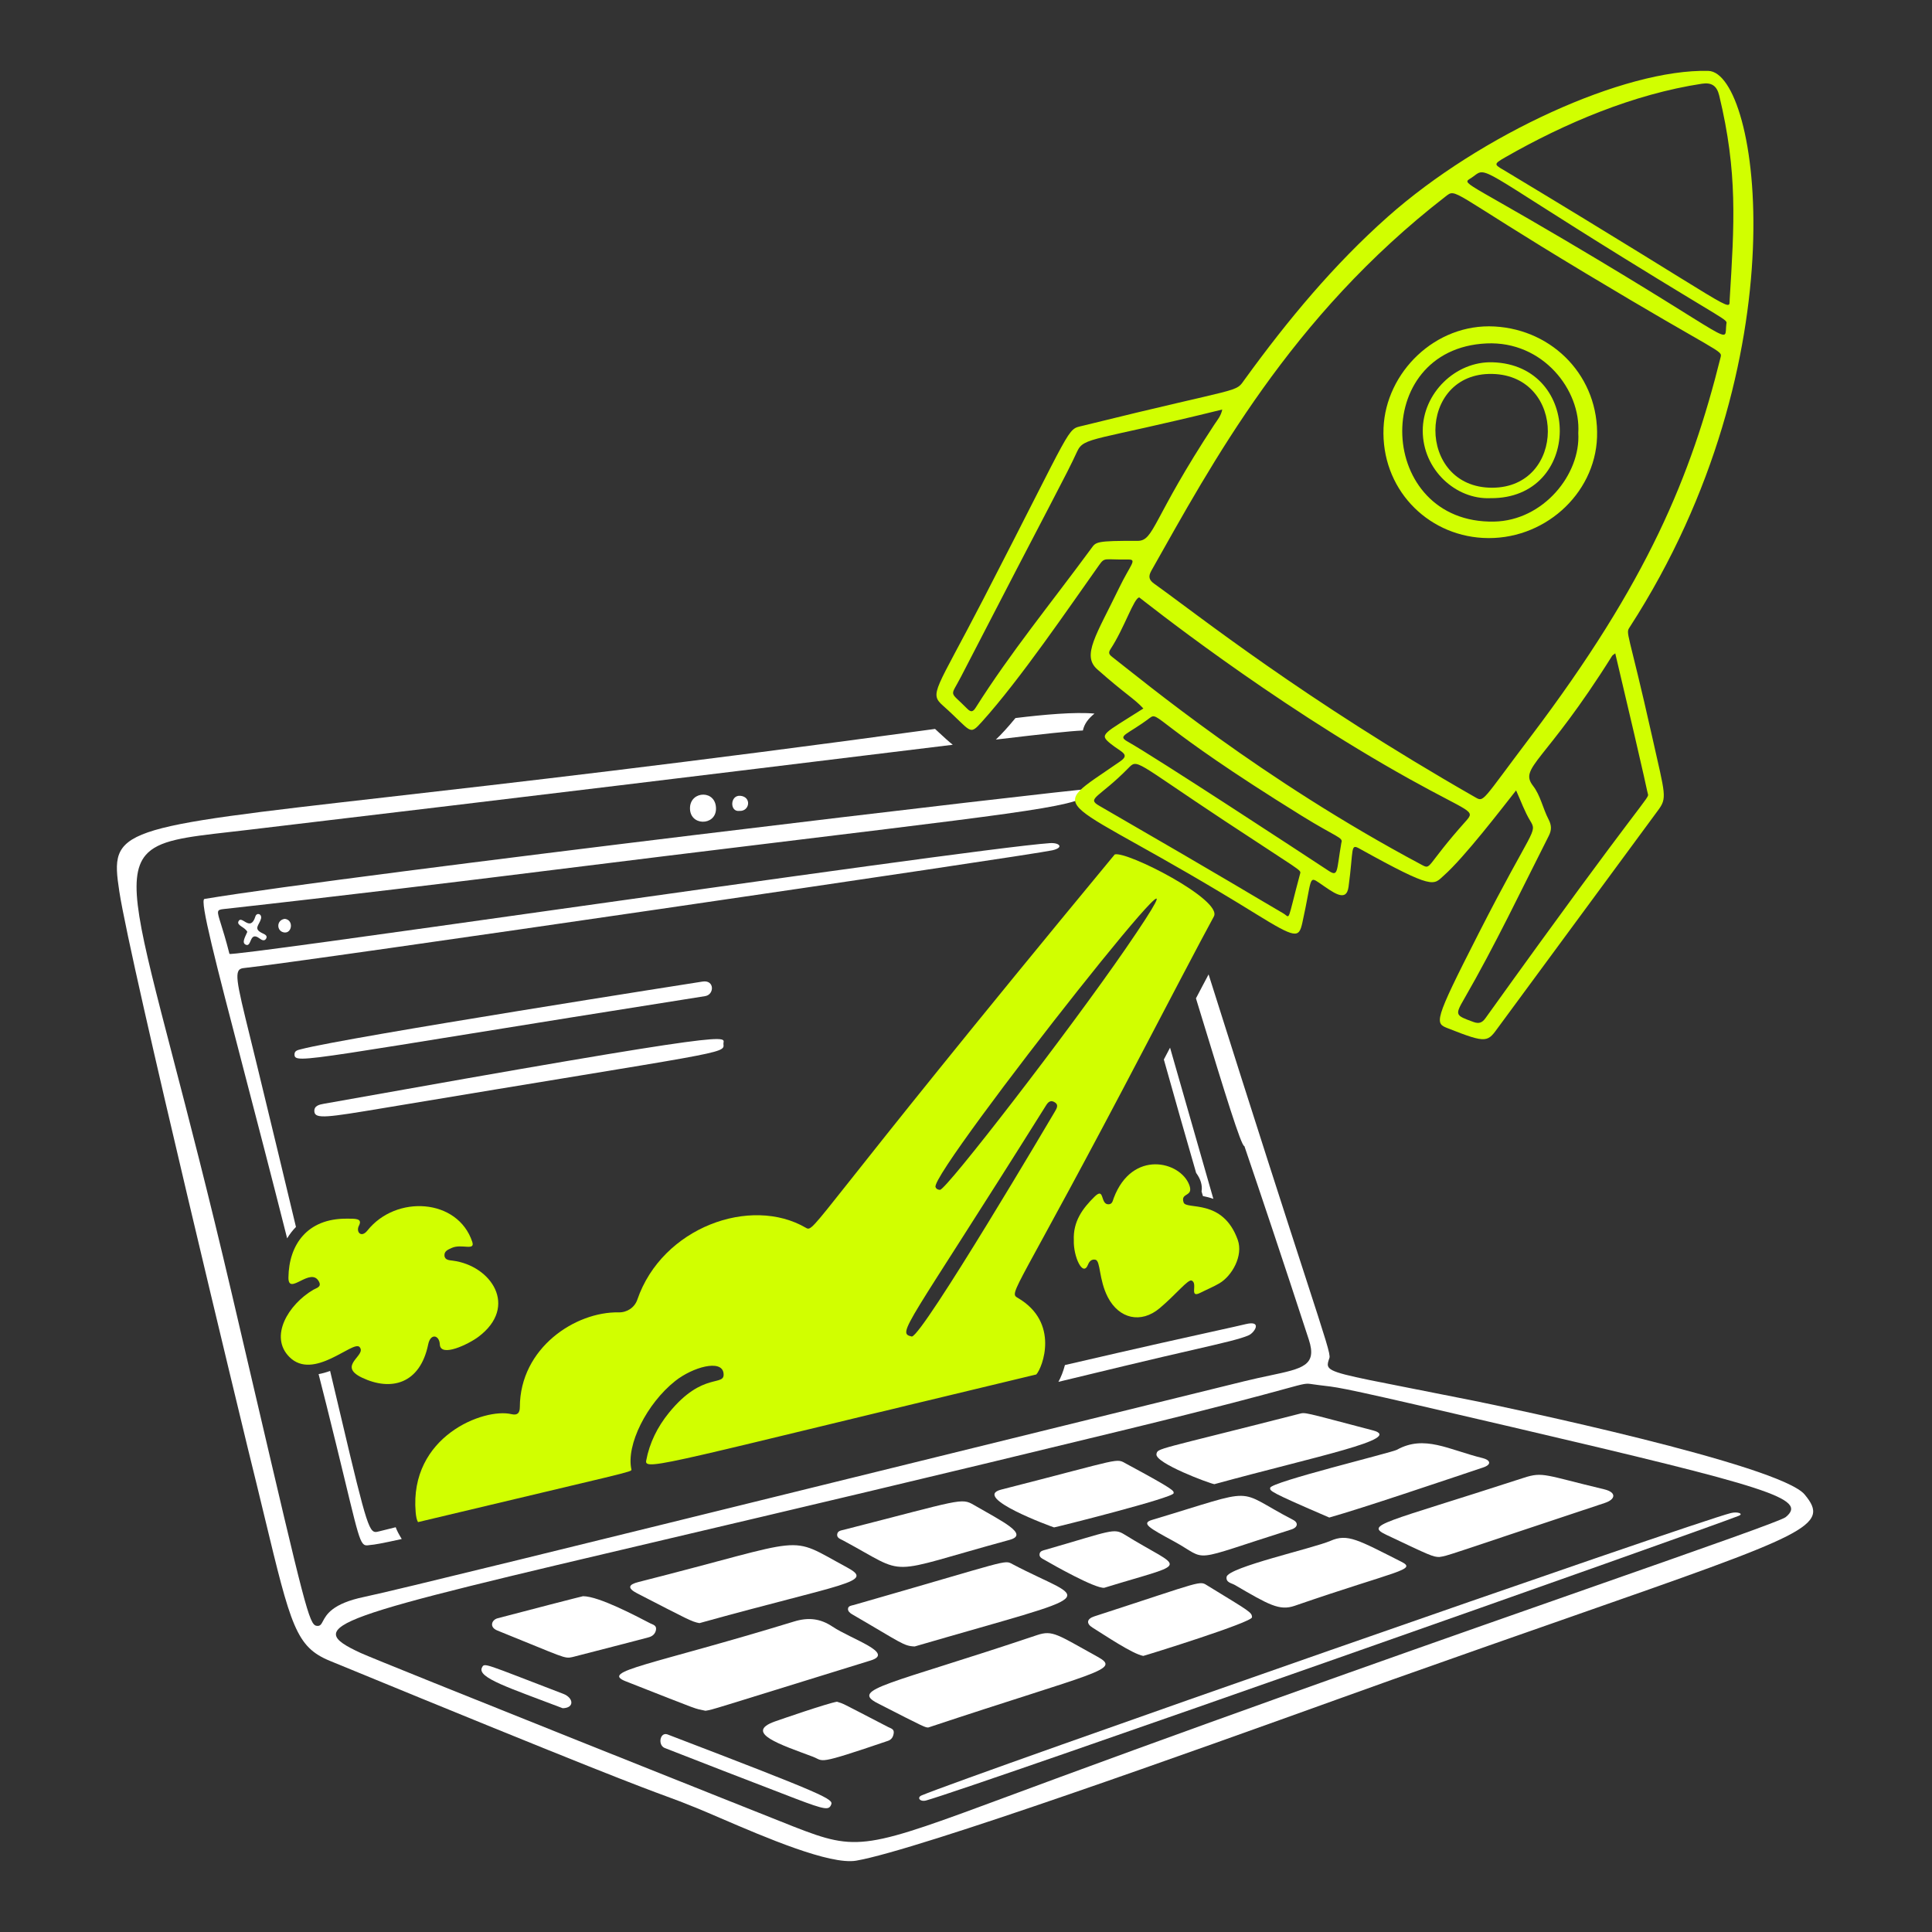
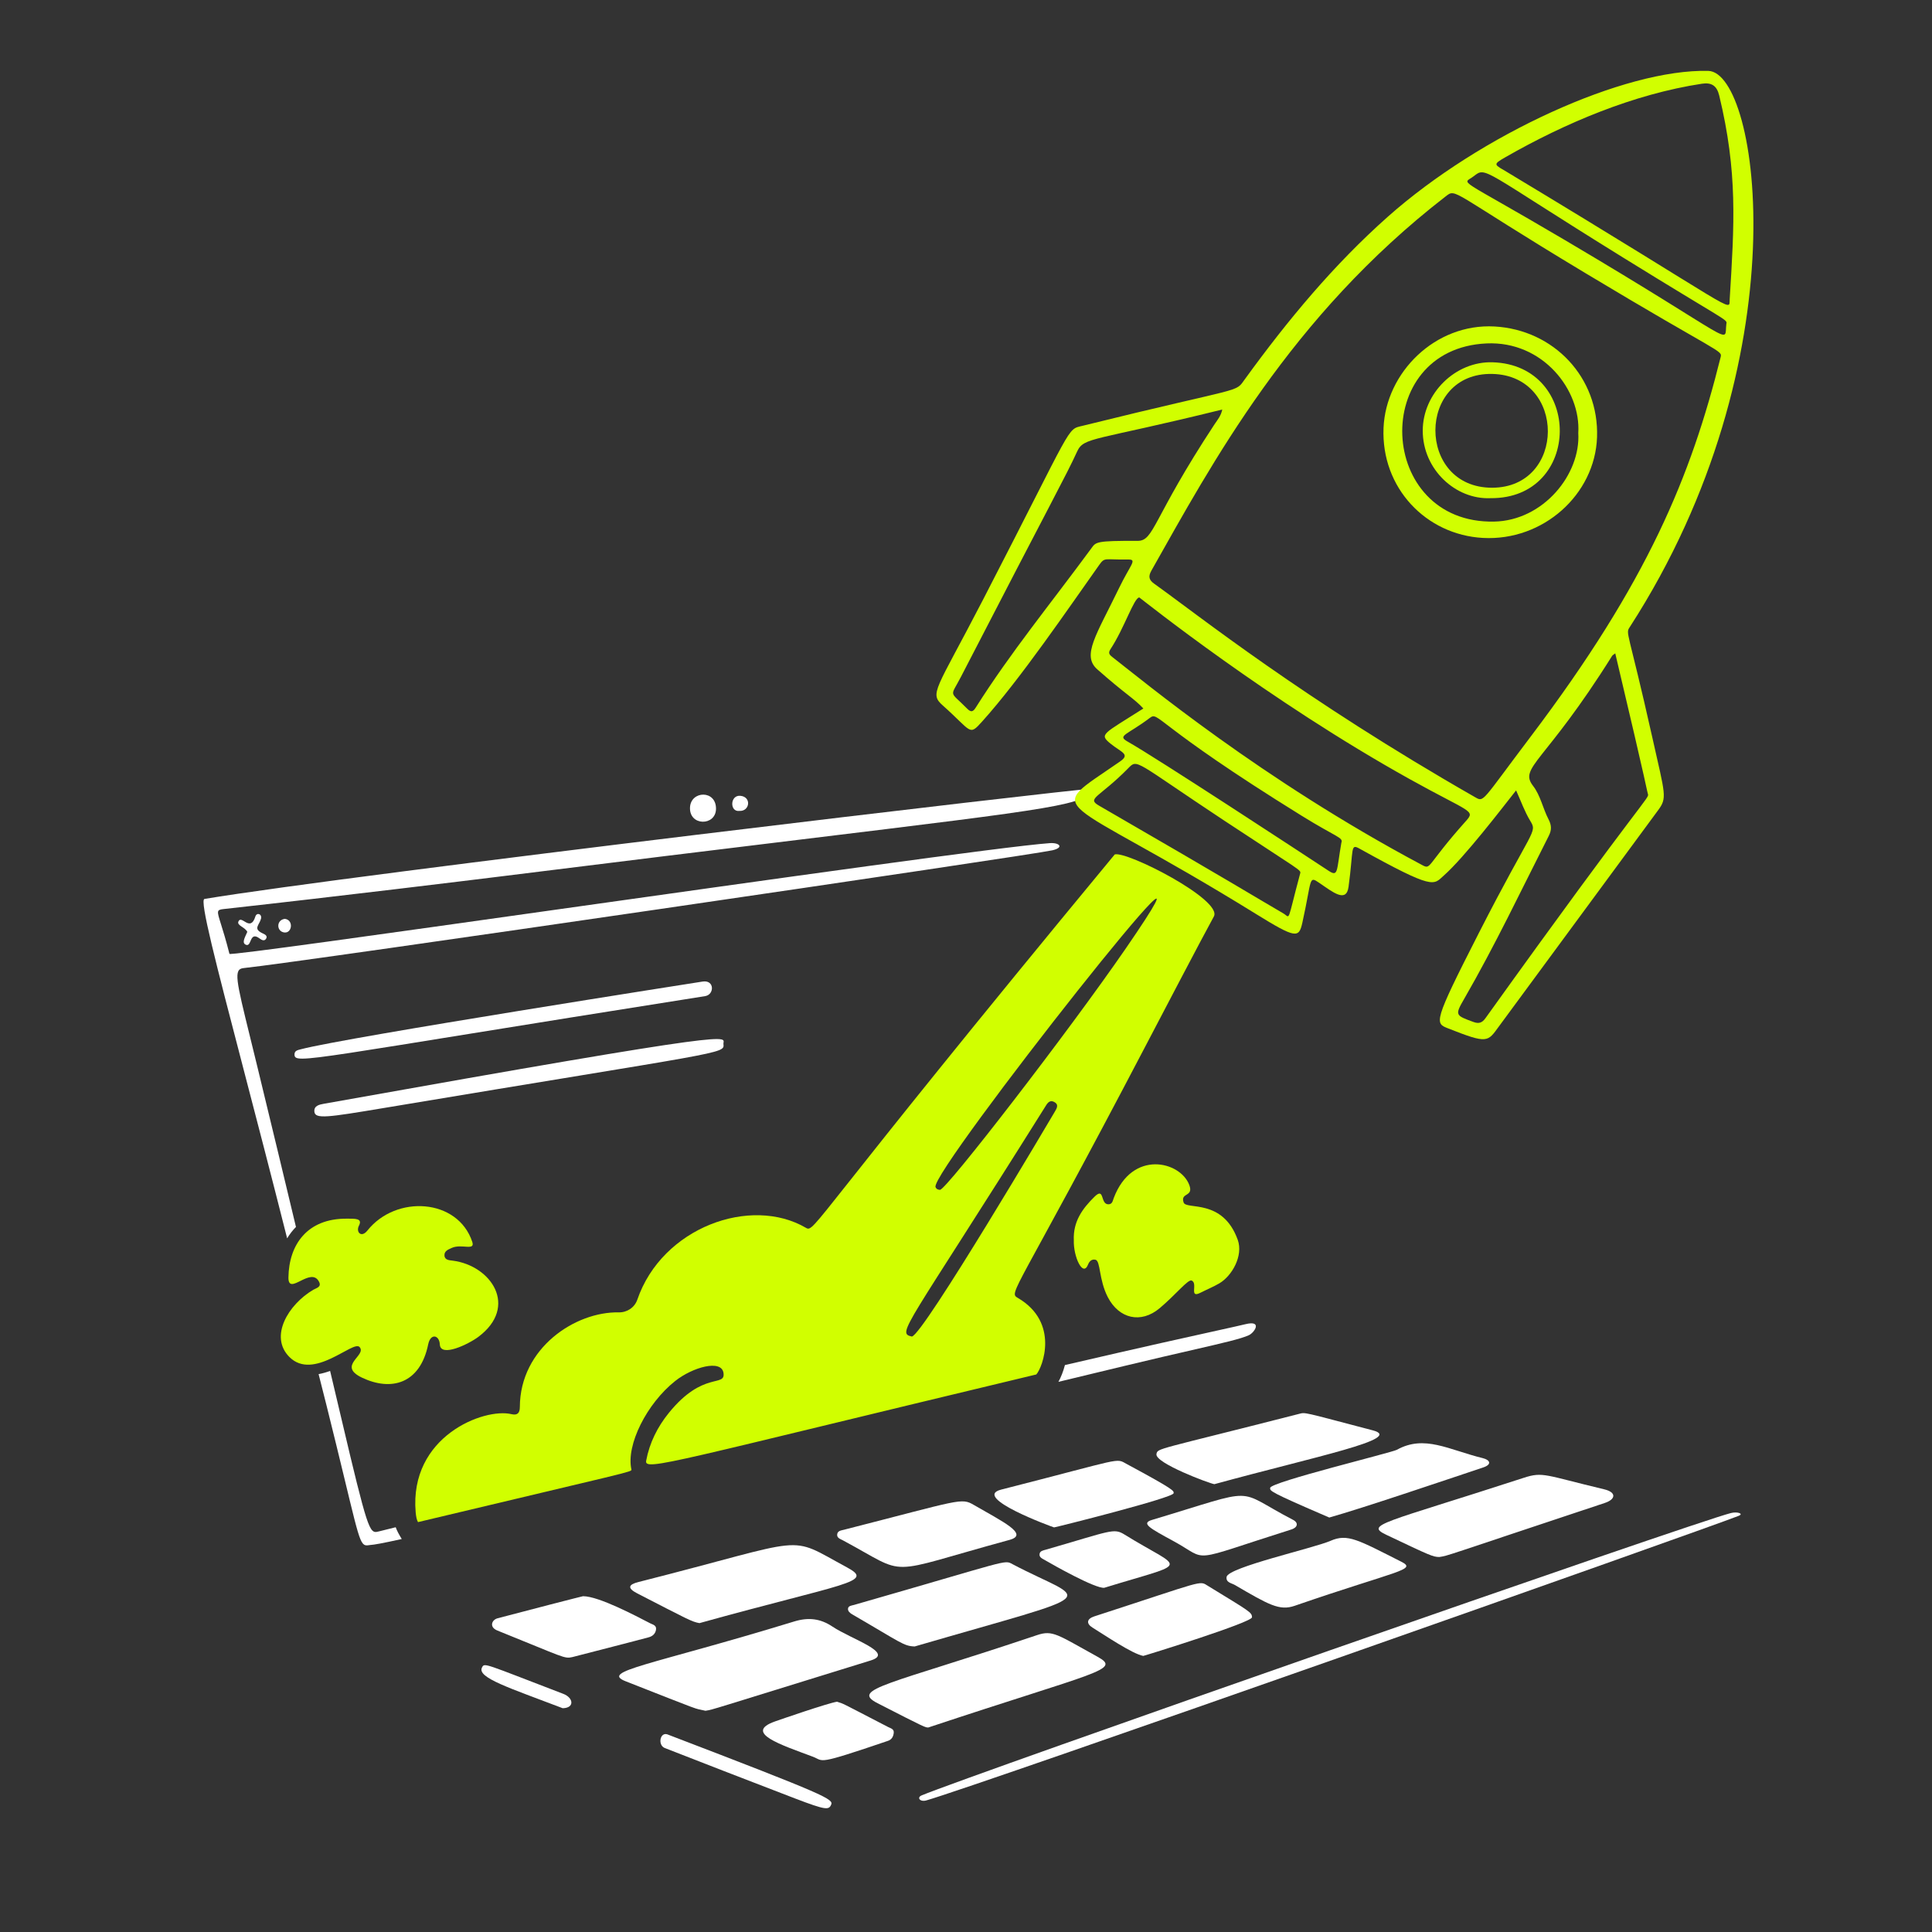
<svg xmlns="http://www.w3.org/2000/svg" width="200" height="200" viewBox="0 0 200 200" fill="none">
  <rect x="0" y="0" width="200" height="200" fill="#333333" stroke="none" />
  <path d="M30.487 109.166C30.479 108.756 30.823 108.705 31.156 108.617C35.864 107.375 72.722 101.613 72.747 101.609C73.981 101.426 73.964 102.965 72.993 103.119C31.739 109.638 30.508 110.237 30.487 109.165V109.166Z" fill="white" />
  <path d="M32.546 115.092C32.476 114.461 33.064 114.345 33.531 114.261C78.063 106.3 74.801 107.296 74.891 108.08C75.011 109.123 75.027 108.806 39.619 114.719C33.915 115.672 32.63 115.86 32.545 115.091L32.546 115.092Z" fill="white" />
  <path d="M74.12 83.747C74.088 85.527 71.343 85.531 71.429 83.589C71.507 81.833 74.156 81.747 74.12 83.747Z" fill="white" />
  <path d="M25.602 96.468C25.364 95.965 24.489 95.816 24.683 95.385C25.008 94.661 25.908 96.558 26.435 94.878C26.581 94.412 27.152 94.618 27.016 95.114C26.832 95.787 26.166 96.145 27.192 96.622C27.376 96.708 27.716 96.849 27.562 97.143C27.391 97.47 27.103 97.323 26.873 97.151C25.785 96.335 26.086 98.102 25.435 97.792C25.037 97.602 25.301 97.135 25.601 96.469L25.602 96.468Z" fill="white" />
  <path d="M76.533 83.945C75.528 84.075 75.558 82.289 76.635 82.381C77.83 82.483 77.622 84.015 76.533 83.945Z" fill="white" />
  <path d="M29.484 95.119C30.421 95.229 30.239 96.617 29.446 96.531C28.611 96.44 28.573 95.234 29.484 95.119Z" fill="white" />
  <path d="M73.031 177.097C71.732 176.811 72.969 177.268 64.774 174.048C62.089 172.993 67.235 172.434 82.211 167.855C83.671 167.409 84.91 167.54 86.165 168.378C88.157 169.707 92.668 171.109 90.131 171.892C73.113 177.145 73.922 176.951 73.031 177.098V177.097Z" fill="white" />
  <path d="M96.102 178.829C95.766 178.819 95.904 178.911 90.85 176.32C87.967 174.842 92.005 174.428 107.356 169.266C108.982 168.719 109.449 169.21 113.615 171.506C116.116 172.885 113.661 172.988 96.102 178.828V178.829Z" fill="white" />
  <path d="M72.408 168.025C71.617 167.889 71.198 167.637 65.977 164.952C64.876 164.386 65.086 164.026 66.077 163.775C84.246 159.174 81.285 158.807 87.7 162.267C90.569 163.815 87.506 163.833 72.408 168.025Z" fill="white" />
  <path d="M94.694 170.441C93.533 170.403 93.299 170.06 88.219 167.117C87.991 166.985 87.783 166.801 87.783 166.572C87.783 166.224 88.156 166.212 88.396 166.144C104.662 161.479 103.917 161.449 104.808 161.919C112.627 166.046 114.927 164.547 94.695 170.439L94.694 170.441Z" fill="white" />
  <path d="M148.994 161.18C148.335 161.17 148.073 161.051 143.542 158.898C141.251 157.809 143.038 157.762 157.751 152.978C159.739 152.331 159.934 152.709 166.058 154.171C167.381 154.487 167.241 155.214 166.15 155.577C149.023 161.268 150.017 161.017 148.994 161.181V161.18Z" fill="white" />
  <path d="M179.986 156.919C176.493 158.307 101.123 184.891 95.886 186.38C95.242 186.563 94.876 186.082 95.407 185.859C100.122 183.879 175.362 157.574 179.19 156.628C179.862 156.462 180.547 156.696 179.986 156.919Z" fill="white" />
  <path d="M125.709 153.64C125.226 153.576 119.535 151.453 119.717 150.525C119.84 149.892 119.644 150.16 134.453 146.371C135.18 146.185 134.771 146.149 142.115 148.071C145.427 148.938 136.205 150.766 125.709 153.641V153.64Z" fill="white" />
  <path d="M137.604 157.094C131.321 154.391 131.466 154.345 131.489 154.021C131.531 153.424 144.078 150.373 144.601 150.083C147.463 148.497 149.933 150.069 153.495 150.946C154.242 151.13 154.488 151.594 153.527 151.915C149.556 153.24 141.054 156.126 137.604 157.095V157.094Z" fill="white" />
  <path d="M100.823 155.798C103.742 157.491 106.585 158.841 104.509 159.408C91.211 163.035 94.285 163.222 87.246 159.45C86.984 159.31 86.625 159.214 86.665 158.839C86.705 158.464 87.063 158.437 87.354 158.362C99.534 155.25 99.487 155.023 100.822 155.797L100.823 155.798Z" fill="white" />
  <path d="M127.81 164.067C127.487 163.879 126.893 163.827 126.975 163.246C127.116 162.243 135.983 160.273 137.745 159.502C139.507 158.731 140.584 159.41 145.049 161.662C146.755 162.523 144.721 162.538 134.027 166.231C132.449 166.776 131.358 166.134 127.81 164.067Z" fill="white" />
  <path d="M109.116 158.116C108.808 158.026 100.545 154.992 103.638 154.204C116.505 150.926 115.439 150.908 116.64 151.555C121.683 154.27 121.511 154.328 121.491 154.582C121.455 155.05 109.438 158.072 109.116 158.116Z" fill="white" />
  <path d="M118.352 171.419C117.237 171.223 114.336 169.256 113.104 168.494C112.411 168.065 112.507 167.578 113.282 167.327C124.835 163.577 124.116 163.599 125.047 164.17C129.368 166.819 129.604 166.901 129.606 167.423C129.608 167.945 118.834 171.297 118.352 171.419Z" fill="white" />
  <path d="M60.369 165.238C62.013 165.256 65.768 167.248 67.322 168.051C67.578 168.183 68.002 168.247 67.905 168.738C67.823 169.152 67.541 169.377 67.186 169.483C66.704 169.626 59.294 171.531 59.268 171.537C58.4 171.735 58.472 171.606 51.48 168.788C50.615 168.439 50.901 167.683 51.512 167.523C60.918 165.058 60.392 165.237 60.369 165.239V165.238Z" fill="white" />
  <path d="M133.854 157.333C134.465 157.649 134.308 158.132 133.7 158.324C122.749 161.787 125.269 161.598 121.497 159.545C119.02 158.198 118.077 157.693 119.261 157.339C130.619 153.937 127.624 154.104 133.855 157.333H133.854Z" fill="white" />
  <path d="M86.642 176.16C87.457 176.43 86.692 176.066 91.936 178.779C92.198 178.915 92.56 178.979 92.521 179.374C92.484 179.746 92.327 180.074 91.93 180.209C84.341 182.787 85.353 182.307 84.144 181.853C80.921 180.642 76.897 179.372 80.248 178.195C80.897 177.967 85.63 176.331 86.643 176.161L86.642 176.16Z" fill="white" />
  <path d="M114.309 164.368C113.35 164.45 108.985 161.981 108.154 161.493C107.902 161.345 107.547 161.219 107.619 160.844C107.677 160.542 108.007 160.496 108.264 160.422C115.071 158.457 115.285 158.16 116.419 158.862C122.518 162.642 123.455 161.559 114.309 164.368Z" fill="white" />
  <path d="M69.079 179.539C85.699 185.902 86.293 186.246 86.037 186.829C85.796 187.377 85.485 187.391 82.345 186.192C79.686 185.177 69.9 181.392 68.812 180.952C68.077 180.655 68.311 179.296 69.078 179.538L69.079 179.539Z" fill="white" />
  <path d="M58.251 176.834C52.749 174.732 49.346 173.673 49.896 172.617C50.164 172.102 50.05 172.184 58.315 175.348C59.366 175.75 59.508 176.808 58.251 176.834Z" fill="white" />
  <path fill-rule="evenodd" clip-rule="evenodd" d="M126.05 137.728C127.48 137.412 128.379 137.214 128.937 137.078H128.938C130.716 136.644 129.872 137.949 129.282 138.219C128.45 138.599 126.706 139 123.409 139.758C121.591 140.176 119.301 140.703 116.432 141.394L110.124 142.914C109.938 142.959 109.752 143.004 109.567 143.049C109.831 142.568 110.068 141.975 110.241 141.31C118.467 139.4 123.266 138.342 126.05 137.728ZM40.962 158.099C40.387 158.242 39.808 158.386 39.225 158.531C39.07 158.57 38.938 158.603 38.813 158.583C38.056 158.467 37.593 156.421 34.173 141.919C33.76 142.07 33.362 142.178 32.981 142.249C33.353 143.739 33.644 144.872 33.749 145.282C33.77 145.367 33.784 145.421 33.789 145.44C36.868 157.761 37.083 159.747 37.809 159.956C37.951 159.997 38.113 159.969 38.32 159.938C38.735 159.911 39.523 159.775 41.588 159.318C41.298 158.837 41.1 158.485 40.962 158.099ZM29.725 128.193C29.992 127.747 30.3 127.356 30.638 127.014C29.5 122.254 28.185 116.783 26.658 110.496C26.379 109.347 26.127 108.324 25.903 107.414C24.427 101.416 24.159 100.326 25.211 100.217C31.081 99.613 106.828 88.519 108.946 88.022C110.187 87.731 109.667 87.212 108.682 87.281C104.201 87.594 79.498 91.075 57.881 94.121C39.755 96.676 23.798 98.925 23.752 98.743C23.392 97.318 23.086 96.342 22.875 95.669C22.439 94.28 22.41 94.186 23.153 94.104C35.33 92.758 48.904 91.088 51.149 90.812C51.358 90.786 51.469 90.772 51.471 90.772C64.397 89.158 74.599 87.917 82.652 86.937C109.951 83.616 112.559 83.298 112.907 81.662C111.279 81.662 36.188 90.556 21.166 93.059C20.639 93.147 22.337 99.658 25.192 110.609C26.496 115.608 28.041 121.532 29.725 128.193Z" fill="white" />
-   <path fill-rule="evenodd" clip-rule="evenodd" d="M105.121 74.332C108.05 73.976 111.28 73.683 113.299 73.871C112.647 74.406 112.25 74.93 112.1 75.62C110.727 75.684 108.175 75.955 103.091 76.561C103.678 76.009 104.344 75.275 105.121 74.332ZM96.797 75.458C70.82 79.011 52.697 81.078 40.098 82.514C11.954 85.723 11.367 85.79 12.35 92.27C13.493 99.808 25.64 149.868 25.646 149.892C26.316 152.593 26.883 154.944 27.378 156.995C30.108 168.312 30.632 170.484 34.145 171.93C61.858 183.333 66.385 184.999 68.998 185.961C69.947 186.31 70.643 186.566 72.106 187.162C72.802 187.446 73.66 187.815 74.62 188.228C79.137 190.171 85.91 193.086 88.642 192.614C95.093 191.499 124.388 180.967 138.411 175.925L138.413 175.924L138.416 175.923L138.438 175.915L138.441 175.914C140.85 175.048 142.806 174.344 144.115 173.88C151.299 171.331 157.37 169.208 162.484 167.42L162.486 167.419C187.211 158.773 189.528 157.963 186.813 154.709C184.232 151.616 155.67 145.627 152.574 145.005C149.945 144.477 147.762 144.048 145.951 143.693C139.228 142.374 137.641 142.062 137.469 141.389C137.415 141.181 137.497 140.939 137.605 140.621L137.622 140.57C137.74 140.22 137.283 138.811 135.129 132.175C133.278 126.476 130.177 116.921 125.113 100.87C124.913 101.247 124.7 101.648 124.475 102.075C124.253 102.497 124.029 102.921 123.805 103.348C124.028 104.075 124.247 104.792 124.462 105.495C126.723 112.891 128.508 118.731 128.818 118.643C130.556 123.748 132.75 130.282 135.489 138.678C136.362 141.354 134.886 141.666 131.455 142.392H131.454C130.675 142.557 129.795 142.743 128.818 142.983C113.969 146.633 100.18 150.032 88.044 153.024H88.042C60.046 159.925 40.841 164.659 37.686 165.315C34.396 166 33.782 167.158 33.432 167.817C33.251 168.158 33.141 168.365 32.767 168.304H32.766C31.999 168.178 31.57 166.339 26.286 143.723C25.595 140.766 24.821 137.453 23.953 133.743C21.559 123.513 19.487 115.561 17.872 109.363C14.427 96.14 13.06 90.896 15.075 88.525C16.399 86.966 19.185 86.65 23.803 86.125C24.43 86.054 25.09 85.978 25.785 85.896C56.564 82.241 76.424 79.812 89.303 78.236C92.939 77.792 96.019 77.415 98.631 77.098C98.192 76.751 97.72 76.314 97.181 75.814L97.18 75.813L97.171 75.805C97.05 75.692 96.925 75.576 96.797 75.458ZM123.825 121.422C122.79 117.861 121.634 113.787 120.481 109.679L121.124 108.454L125.606 124.105C125.225 123.969 124.858 123.88 124.526 123.816C124.479 123.659 124.433 123.501 124.386 123.342C124.496 122.696 124.274 122.025 123.825 121.422ZM164.665 164.341L164.664 164.342C150.383 169.348 130.223 176.416 109.839 183.923C108.039 184.586 106.398 185.195 104.897 185.751C89.537 191.448 88.847 191.705 82.161 189.091C80.531 188.454 39.323 172.028 37.337 171.114C31.112 168.247 34.25 167.51 69.327 159.262L69.329 159.261C81.152 156.481 96.604 152.848 116.548 147.993C126.232 145.636 130.712 144.41 132.945 143.799C135.153 143.194 135.165 143.191 135.837 143.29C136.404 143.373 136.781 143.417 137.117 143.457C138.768 143.65 139.422 143.726 156.619 147.749C183.103 153.945 187.199 155.142 184.849 157.057V157.056C184.398 157.423 176.576 160.166 164.665 164.341Z" fill="white" />
  <path d="M115.394 88.454C83.95 126.475 84.351 127.643 83.444 127.111C77.716 123.753 68.543 127.059 65.975 134.541C65.695 135.356 64.912 135.873 64.051 135.856C59.546 135.77 53.838 139.546 53.814 145.65C53.812 146.283 53.561 146.54 52.935 146.391C50.119 145.72 42.353 148.674 43.03 156.548C43.07 157.013 43.14 157.345 43.272 157.569C65.404 152.291 65.422 152.384 65.364 152.121C64.795 149.573 66.963 145.286 69.901 142.957C71.698 141.533 74.692 140.685 74.896 142.132C75.109 143.642 72.796 141.877 69.248 146.25C68.064 147.709 67.237 149.358 66.891 151.215C66.681 152.345 69.505 151.329 107.278 142.283C107.929 141.564 109.71 136.904 105.374 134.365C104.357 133.77 105.032 134.192 118.588 108.277C119.611 106.321 124.547 96.885 125.658 94.875C126.605 93.161 116.636 88.07 115.393 88.452L115.394 88.454ZM109.159 115.139C109.139 115.173 95.534 138.25 94.393 138.358C92.785 137.978 93.682 137.73 108.174 114.609C108.398 114.252 108.626 113.811 109.131 114.078C109.673 114.365 109.365 114.779 109.159 115.139ZM116.545 98.177C110.598 106.814 98.033 123.072 97.314 123.174C97.086 123.166 96.917 123.078 96.845 122.88C96.271 121.293 130.082 78.517 116.544 98.178L116.545 98.177Z" fill="#D1FF00" />
  <path d="M111.162 128.401C111.07 126.449 112.067 125.099 113.308 123.88C114.381 122.827 113.863 124.706 114.766 124.669C115.156 124.653 115.19 124.295 115.297 124.014C117.206 118.98 122.19 120.204 123.115 122.671C123.593 123.945 122.157 123.416 122.53 124.485C122.805 125.272 126.575 124.023 128.13 128.345C128.722 129.991 127.543 132.083 126.214 132.858C125.589 133.222 124.912 133.498 124.264 133.827C123.046 134.446 124.042 132.852 123.361 132.562C122.987 132.402 121.75 133.994 120.045 135.427C118.115 137.049 115.839 136.524 114.679 134.28C113.74 132.464 113.938 130.528 113.404 130.408C113.012 130.32 112.765 130.572 112.635 130.905C112.104 132.264 111.109 130.082 111.161 128.402L111.162 128.401Z" fill="#D1FF00" />
  <path d="M35.915 126.154C36.762 126.162 37.561 126.104 37.154 126.889C36.826 127.524 37.391 128.195 38.039 127.38C40.994 123.664 47.394 124.05 48.889 128.557C49.212 129.53 47.782 128.725 46.771 129.182C46.403 129.348 45.978 129.502 46.01 129.977C46.042 130.452 46.525 130.457 46.857 130.5C50.856 131.012 53.698 135.255 49.524 138.388C48.521 139.141 45.598 140.566 45.53 139.173C45.482 138.198 44.571 137.98 44.327 139.167C43.479 143.299 40.458 144.033 37.48 142.617C34.833 141.358 38.026 140.313 37.216 139.438C36.549 138.718 32.463 142.981 29.96 140.477C27.846 138.362 29.836 135.049 32.425 133.52C32.74 133.334 33.302 133.243 33.034 132.703C32.198 131.023 29.832 134.237 29.859 132.241C29.904 128.879 31.777 126.118 35.917 126.156L35.915 126.154Z" fill="#D1FF00" />
  <path d="M168.722 64.901C186.598 37.22 182.1 7.475 176.847 7.339C168.174 7.114 153.252 13.932 143.677 22.427C138.063 27.408 133.294 33.156 128.895 39.219C127.784 40.751 129.078 39.867 112.087 44.074C110.363 44.501 111.297 43.622 101.764 62.077C96.857 71.575 96.16 71.753 97.616 73.047C100.621 75.718 100.289 76.225 101.652 74.713C105.613 70.319 110.631 62.934 113.757 58.53C114.392 57.635 114.266 57.963 116.786 57.921C117.765 57.905 117.024 58.438 115.859 60.846C113.483 65.757 111.961 67.85 113.589 69.289C116.546 71.904 117.375 72.28 118.362 73.343C114.18 76.01 113.733 75.988 114.98 76.997C116.073 77.882 117.034 78.07 115.961 78.817C107.79 84.503 109.082 81.665 129.962 94.58C134.173 97.185 134.461 97.131 134.821 95.511C135.828 90.977 135.447 90.626 136.579 91.401C137.99 92.367 139.373 93.497 139.602 91.801C140.143 87.796 139.764 87.31 140.755 87.861C148.516 92.17 148.367 91.611 149.458 90.642C151.62 88.722 155.41 83.765 156.946 81.823C157.457 82.95 157.829 84.015 158.402 84.96C159.177 86.241 158.708 85.569 153.094 96.576C148.313 105.95 148.525 105.912 149.935 106.469C154.028 108.086 153.987 107.866 155.167 106.255L171.619 83.913C172.612 82.584 172.392 82.341 171.056 76.377C168.511 65.009 168.247 65.635 168.722 64.901ZM155.838 16.275C162.028 12.731 169.13 9.74 176.182 8.667C177.181 8.515 177.729 8.877 177.972 9.884C179.895 17.86 179.537 23.158 179.057 30.989C178.973 32.364 180.218 32.386 156.096 17.863C154.696 17.02 154.446 17.072 155.838 16.275ZM152.556 18.243C153.887 17.212 153.274 17.533 168.001 26.648C178.824 33.348 178.827 33.045 178.712 33.529C178.442 35.695 180.256 35.633 162.034 24.874C150.546 18.091 151.362 19.168 152.556 18.243ZM112.982 56.754C108.723 62.546 104.617 67.536 101.009 73.248C100.735 73.682 100.525 73.772 100.116 73.356C98.238 71.444 98.348 72.255 99.491 70.038C109.069 51.477 110.321 49.326 111.502 46.745C112.203 45.213 113.22 45.684 126.528 42.394C126.392 43.067 126.017 43.483 125.729 43.92C119.228 53.796 119.504 55.999 117.75 55.991C113.437 55.97 113.455 56.109 112.981 56.754H112.982ZM134.591 90.432C133.186 95.659 133.618 95.003 132.855 94.558C129.622 92.676 128.044 91.652 113.765 83.396C112.446 82.633 113.803 82.572 116.786 79.536C117.785 78.519 117.362 78.756 126.787 84.984C134.729 90.232 134.697 90.037 134.591 90.432ZM138.858 87.239C138.345 90.174 138.56 90.817 137.531 90.14C134.84 88.37 119.742 78.467 116.709 76.756C115.62 76.141 116.703 76.075 119.013 74.329C119.996 73.586 119.29 74.872 134.77 84.46C138.354 86.68 139.075 86.692 138.858 87.239ZM151.768 84.975C147.483 89.762 148.22 90.082 147.135 89.504C130.589 80.687 118.459 70.581 115.137 68.007C114.827 67.767 114.705 67.587 114.959 67.2C116.401 65.008 117.39 61.866 117.94 61.848C118.398 62.182 131.287 72.508 145.95 80.664C152.191 84.135 152.759 83.867 151.768 84.975ZM152.699 82.524C134.792 72.284 124.08 63.706 119.493 60.434C118.962 60.056 118.834 59.703 119.191 59.073C125.436 48.029 133.557 32.788 149.64 20.343C150.801 19.444 149.99 19.78 164.096 28.259C178.202 36.738 178.305 36.229 178.115 36.99C175.056 49.267 170.603 60.195 158.452 76.258C153.309 83.057 153.643 83.062 152.7 82.523L152.699 82.524ZM153.768 105.411C153.439 105.869 153.101 106.003 152.539 105.797C150.634 105.101 150.59 105.101 151.606 103.34C154.767 97.865 157.474 92.157 160.331 86.524C160.634 85.927 160.625 85.437 160.305 84.82C159.718 83.691 159.464 82.337 158.707 81.36C157.206 79.422 159.906 79.033 166.886 67.896C166.93 67.826 167.02 67.784 167.21 67.634C170.652 82.152 170.513 81.988 170.586 82.174C170.775 82.659 170.463 82.122 153.768 105.411Z" fill="#D1FF00" />
  <path d="M154.714 33.797C160.849 34.137 165.543 39.083 165.325 45.263C165.116 51.187 159.749 56.027 153.512 55.686C147.624 55.364 142.963 50.506 143.223 44.298C143.464 38.55 148.585 33.458 154.713 33.797H154.714ZM163.383 44.821C163.665 40.394 159.729 35.287 153.893 35.551C141.75 36.1 142.511 54.229 154.666 53.995C159.767 53.897 163.644 49.1 163.383 44.821Z" fill="#D1FF00" />
  <path d="M154.292 51.57C150.702 51.732 147.28 48.619 147.282 44.579C147.284 40.721 150.658 37.383 154.514 37.503C163.866 37.795 163.778 51.658 154.292 51.57ZM154.462 50.489C162.132 50.481 162.168 38.893 154.5 38.71C146.648 38.523 146.608 50.497 154.462 50.489Z" fill="#D1FF00" />
</svg>